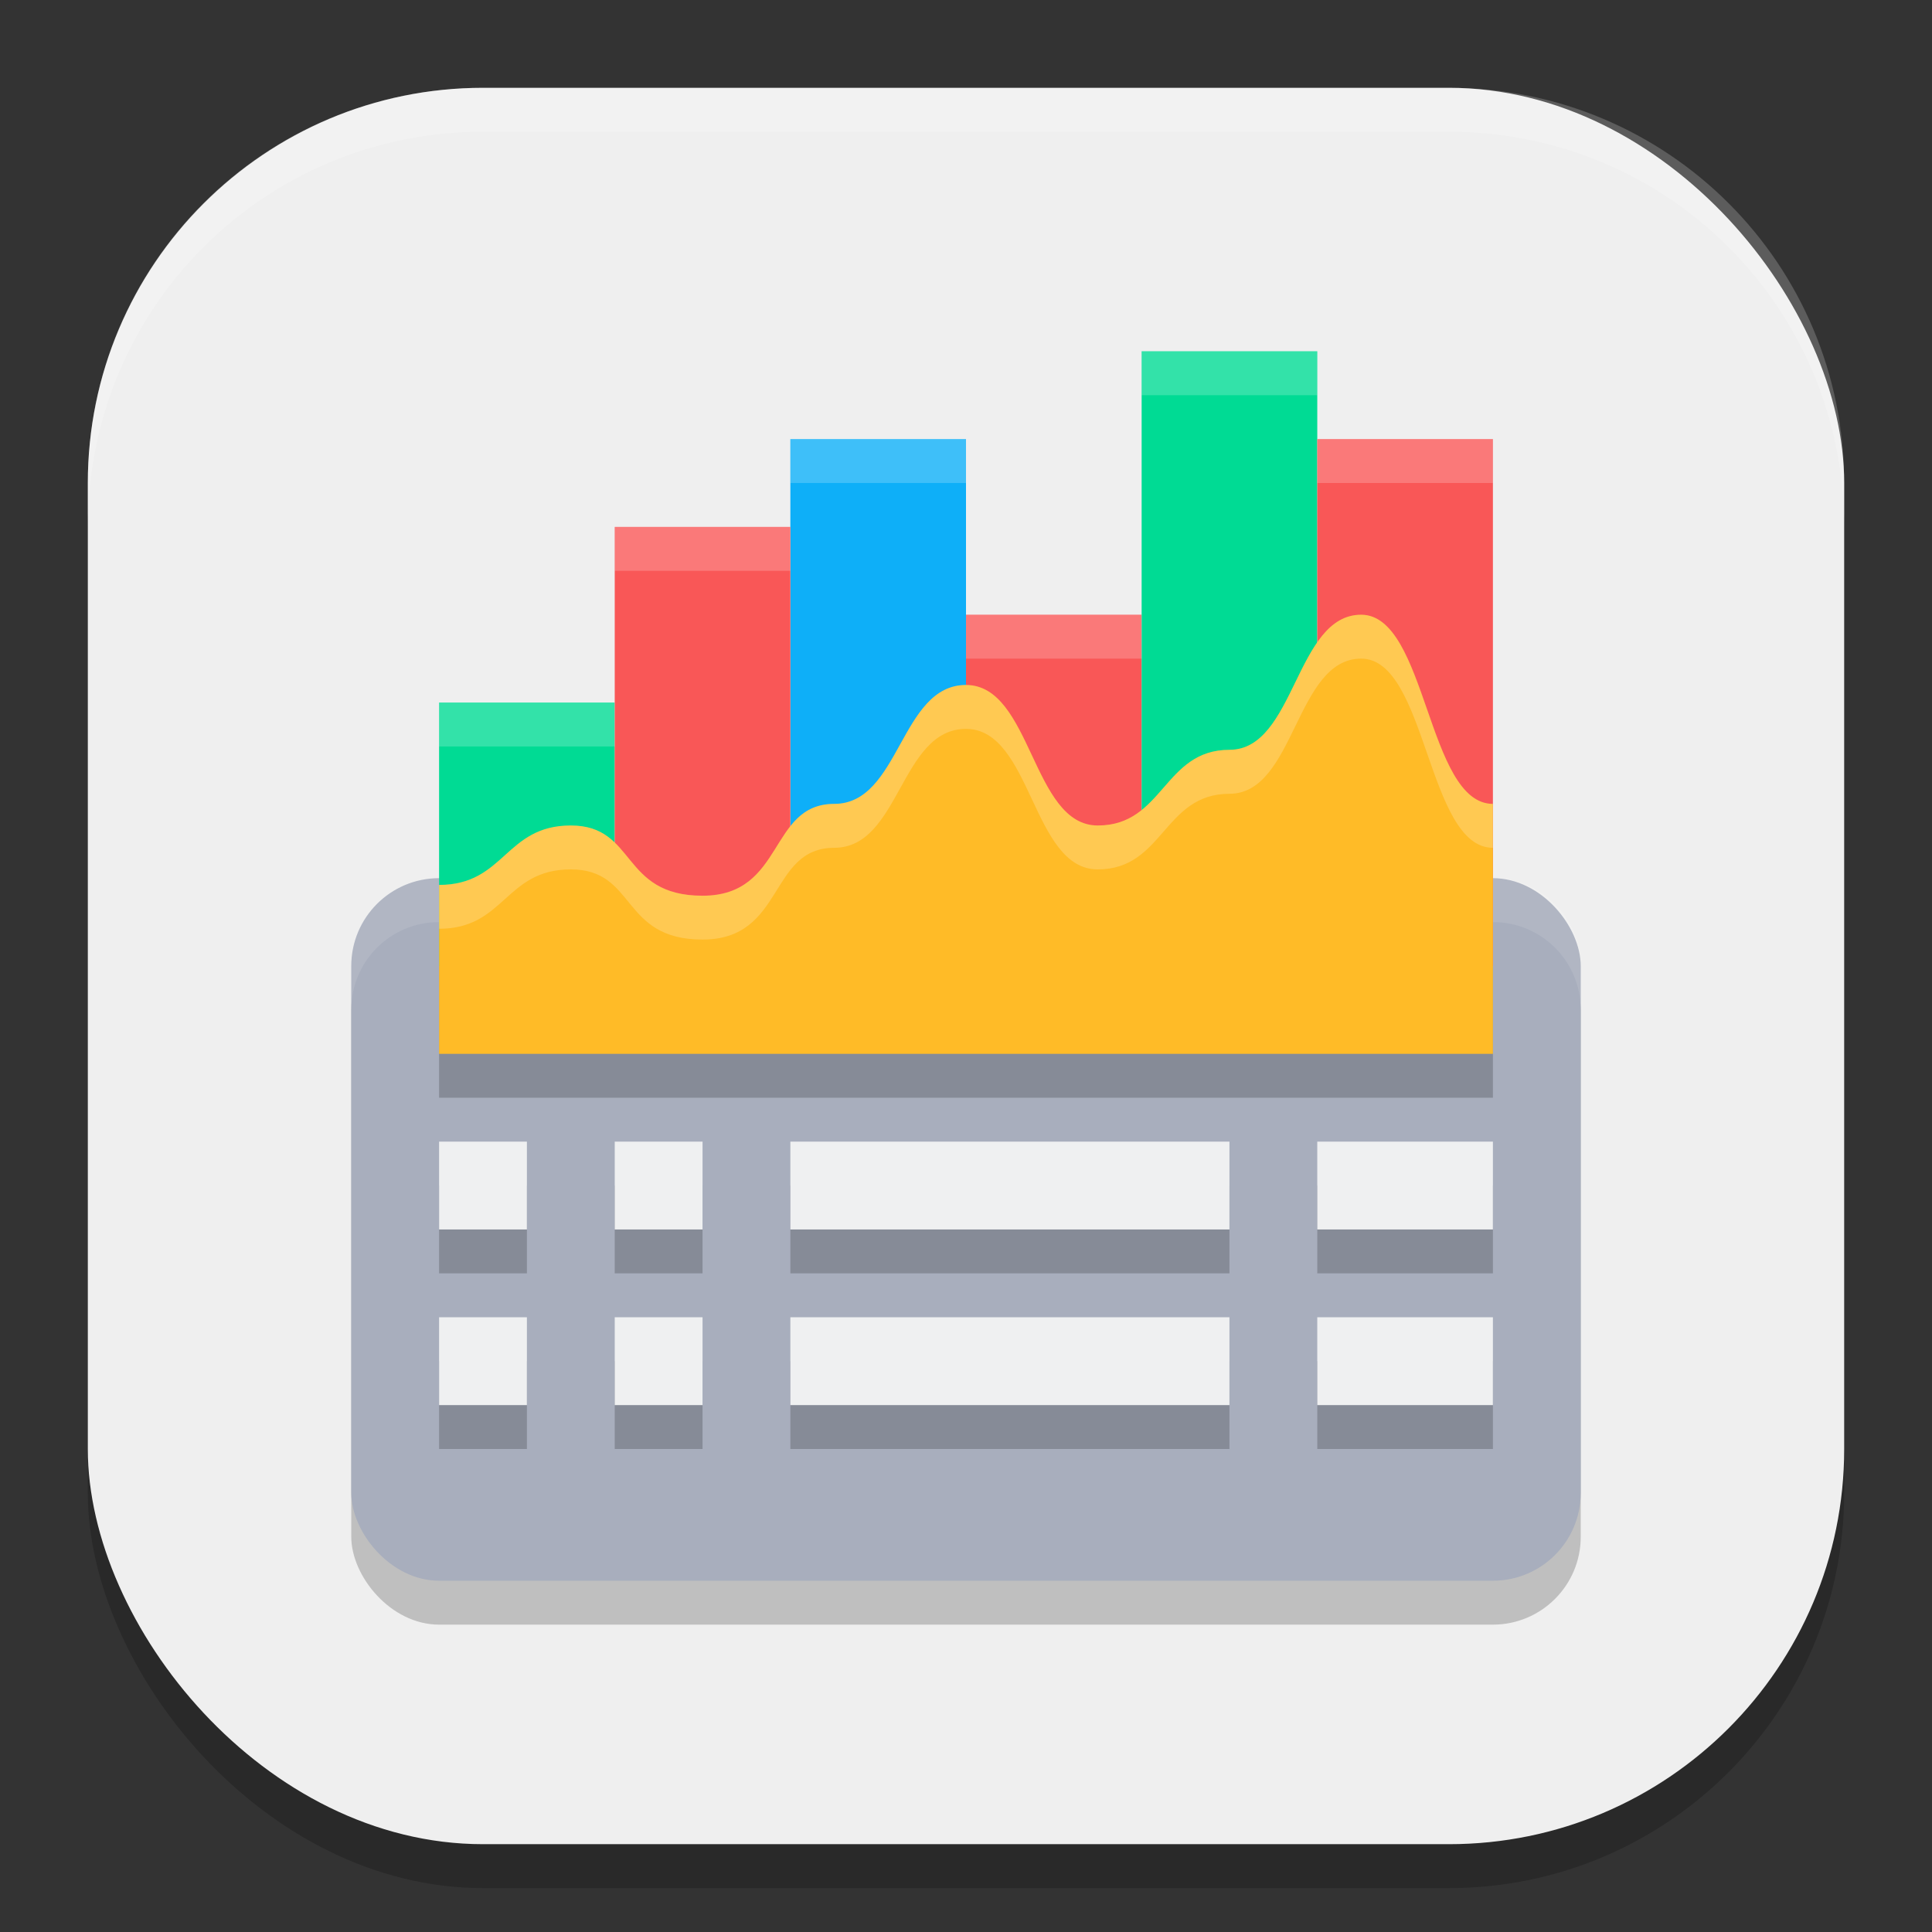
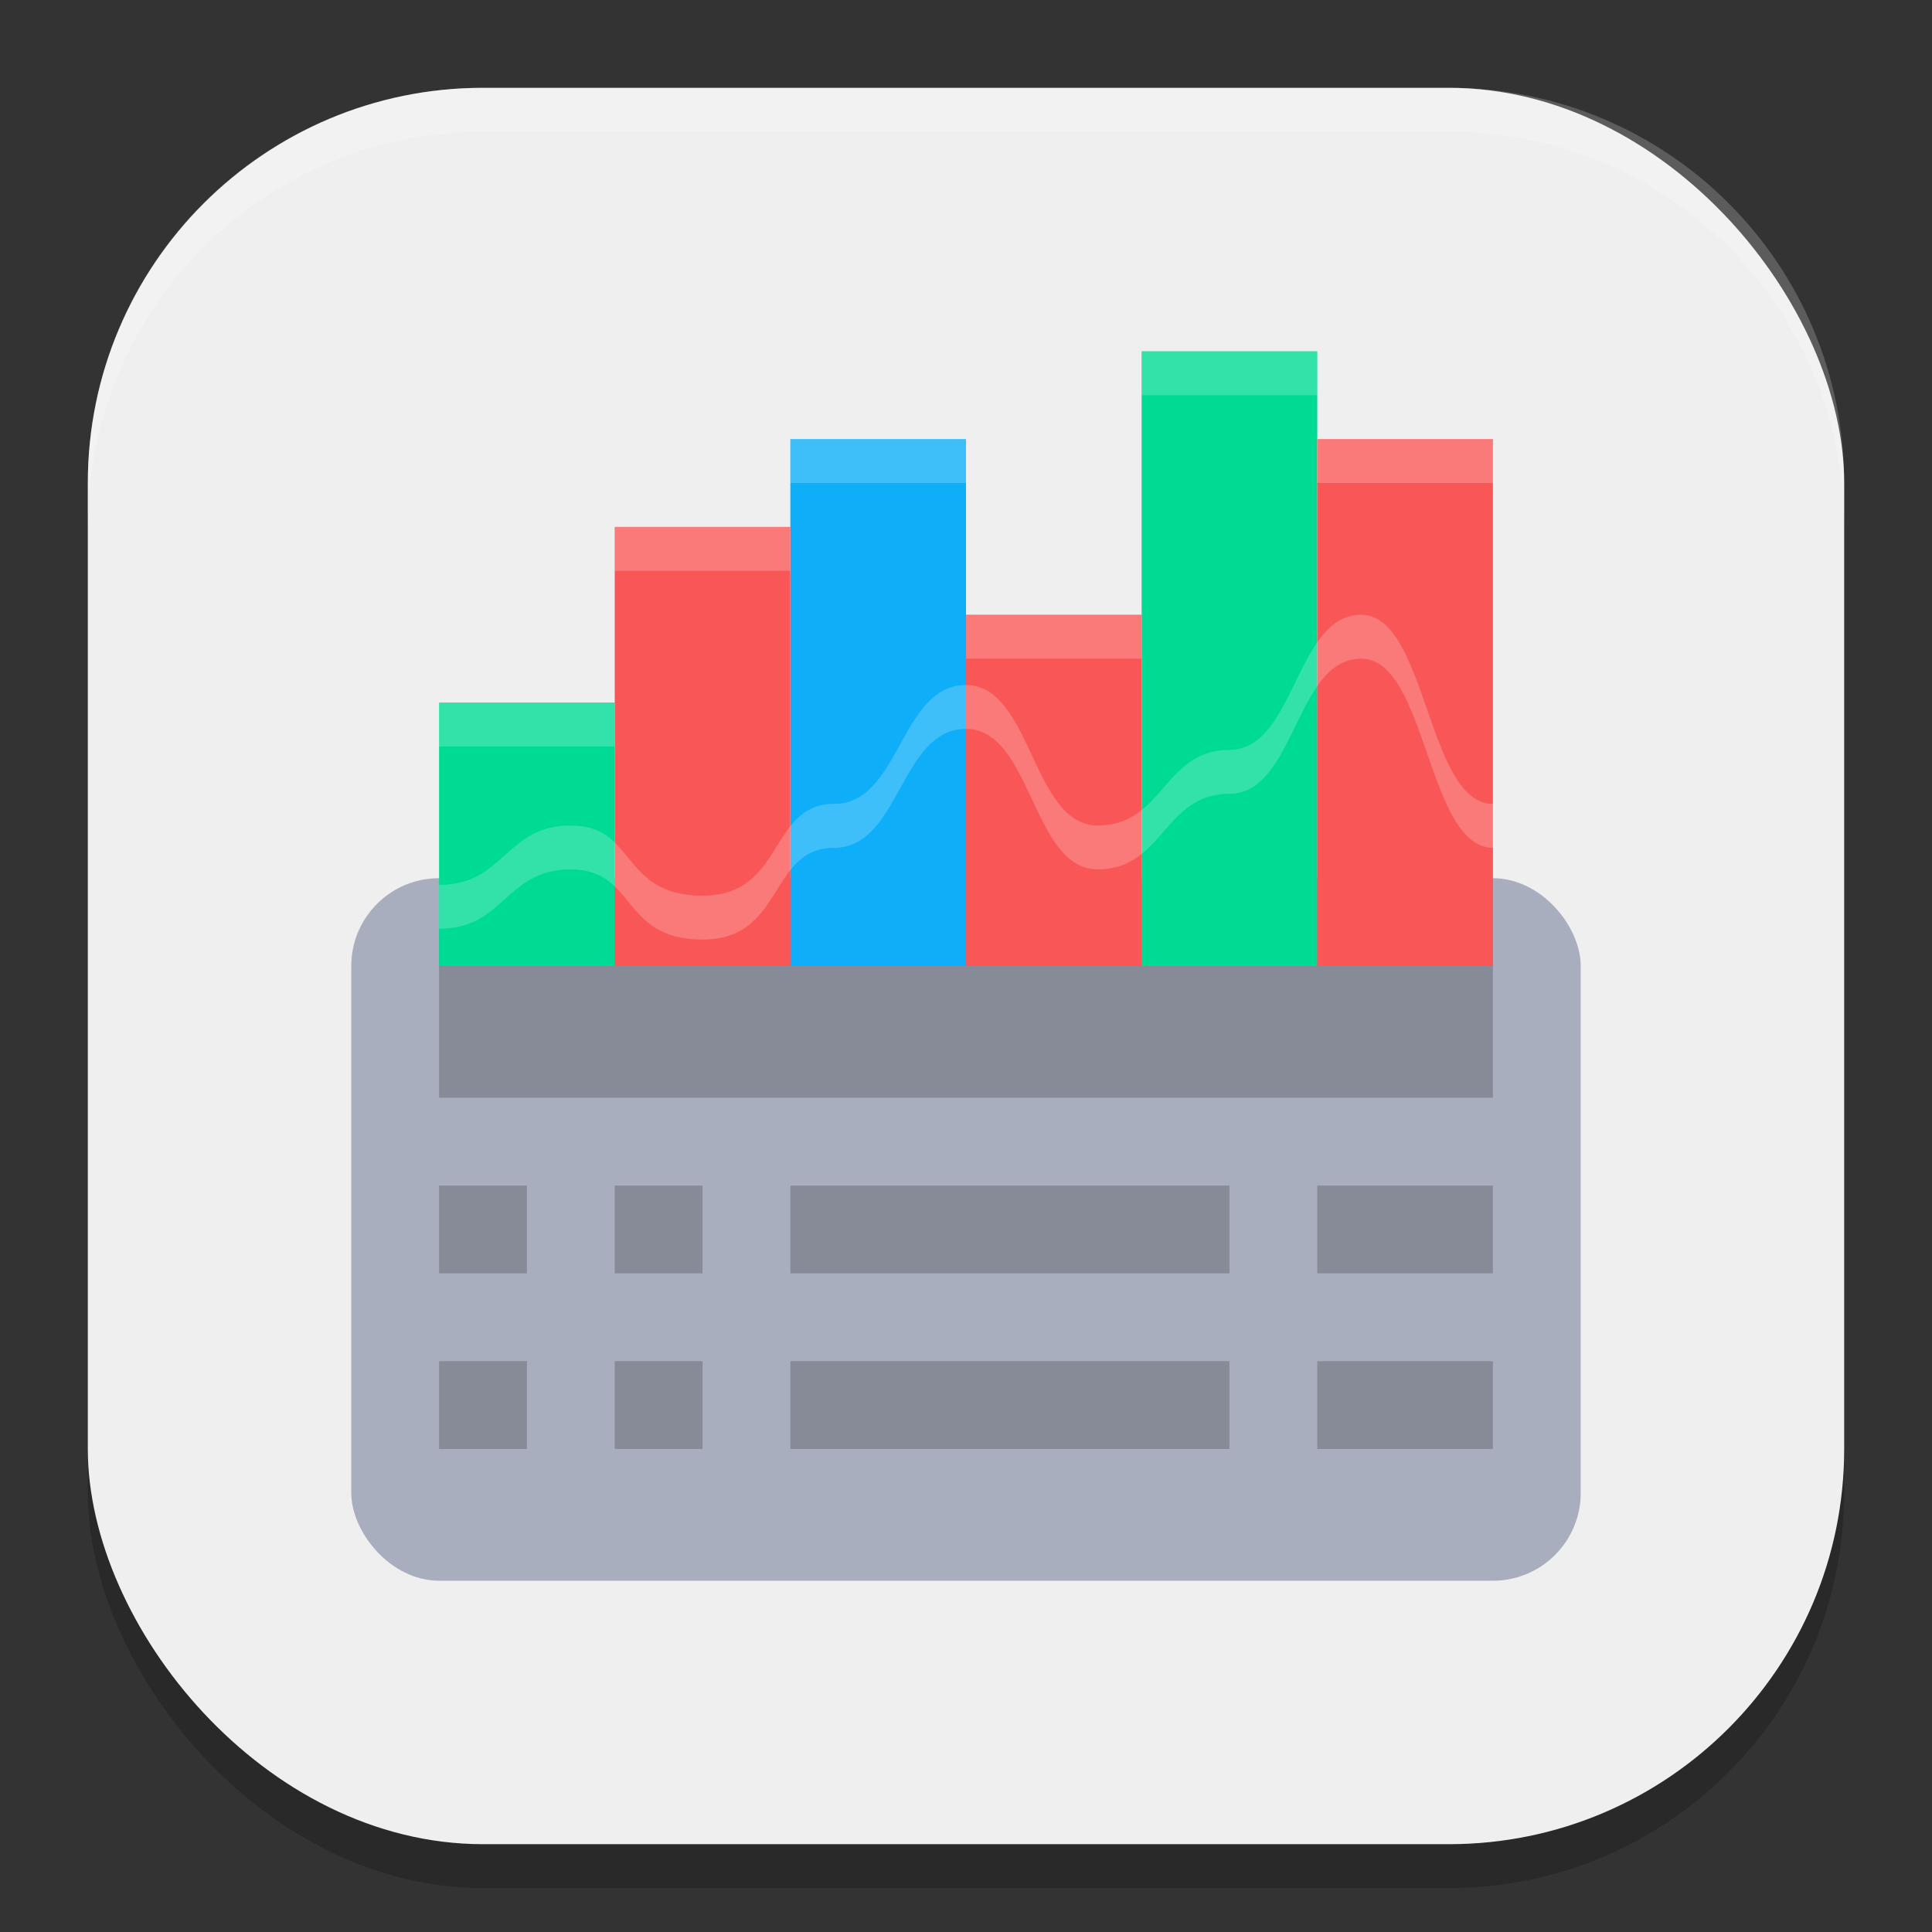
<svg xmlns="http://www.w3.org/2000/svg" xmlns:ns1="http://www.inkscape.org/namespaces/inkscape" xmlns:ns2="http://sodipodi.sourceforge.net/DTD/sodipodi-0.dtd" width="22" height="22" viewBox="0 0 22 22" version="1.1" id="svg5" ns1:version="1.3 (0e150ed6c4, 2023-07-21)" ns2:docname="sheets.svg">
  <rect x="0" y="0" width="22" height="22" fill="#333333" stroke="none" />
  <ns2:namedview id="namedview7" pagecolor="#ffffff" bordercolor="#000000" borderopacity="0.25" ns1:showpageshadow="2" ns1:pageopacity="0.0" ns1:pagecheckerboard="0" ns1:deskcolor="#d1d1d1" ns1:document-units="px" showgrid="false" ns1:zoom="36.5" ns1:cx="11" ns1:cy="11" ns1:window-width="1850" ns1:window-height="1011" ns1:window-x="70" ns1:window-y="32" ns1:window-maximized="1" ns1:current-layer="svg5" />
  <defs id="defs2" />
  <rect style="opacity:0.2;fill:#000000;stroke-width:1.429;stroke-linecap:square" id="rect234" width="20" height="20" x="1" y="1.5" ry="4.5" />
  <rect style="fill:#efefef;fill-opacity:1;stroke-width:1.429;stroke-linecap:square" id="rect396" width="20" height="20" x="1" y="1" ry="4.5" />
-   <rect style="opacity:0.2;fill:#000000;fill-opacity:1" id="rect3" width="14" height="8" x="4" y="10.5" ry="1" />
  <rect style="fill:#a8aebd;fill-opacity:1;stroke-width:1.528;stroke-linecap:round;stroke-linejoin:round;paint-order:stroke fill markers" id="rect14869" width="14" height="8" x="4" y="10" ry="1" />
-   <path id="rect4" style="opacity:0.1;fill:#ffffff;fill-opacity:1" d="m 5,10 c -0.554,0 -1,0.446 -1,1 v 0.5 c 0,-0.554 0.446,-1 1,-1 h 12 c 0.554,0 1,0.446 1,1 V 11 c 0,-0.554 -0.446,-1 -1,-1 z" />
  <path d="M 5,12.5 V 10.577 C 5.75,10.577 5.75,9.9 6.5,9.9 7.25,9.9 7.062,10.7 8,10.7 8.938,10.7 8.75,9.654 9.5,9.654 10.25,9.654 10.25,8.3 11,8.3 c 0.75,0 0.75,1.6 1.5,1.6 C 13.25,9.9 13.25,9.038 14,9.038 14.75,9.038 14.75,7.5 15.5,7.5 c 0.75,0 0.75,2.154 1.5,2.154 V 12.5 Z" style="opacity:0.2;fill:#000000;fill-opacity:1;stroke-width:0.894" id="path524-7" />
  <path d="m 5,13.5 v 1 h 1 v -1 z m 2,0 v 1 h 1 v -1 z m 2,0 v 1 h 5 v -1 z m 6,0 v 1 h 2 v -1 z m -10,2 v 1 h 1 v -1 z m 2,0 v 1 h 1 v -1 z m 2,0 v 1 h 5 v -1 z m 6,0 v 1 h 2 v -1 z" style="opacity:0.2;fill:#000000;fill-opacity:1;stroke-width:1.155;stroke-linecap:round;stroke-linejoin:round;paint-order:stroke fill markers" id="path1-1" />
-   <path d="m 5,13 v 1 h 1 v -1 z m 2,0 v 1 h 1 v -1 z m 2,0 v 1 h 5 v -1 z m 6,0 v 1 h 2 V 13 Z M 5,15 v 1 h 1 v -1 z m 2,0 v 1 h 1 v -1 z m 2,0 v 1 h 5 v -1 z m 6,0 v 1 h 2 v -1 z" style="fill:#eff0f1;fill-opacity:1;stroke-width:1.155;stroke-linecap:round;stroke-linejoin:round;paint-order:stroke fill markers" id="path1-9" />
  <rect style="fill:#00db94;fill-opacity:1;stroke-width:0.769;stroke-linecap:round;stroke-linejoin:round;paint-order:stroke fill markers" id="rect601" width="2" height="3" x="5" y="8" />
  <rect style="fill:#0eaff8;fill-opacity:1;stroke-width:3.919;stroke-linecap:round;stroke-linejoin:round;paint-order:stroke fill markers" id="rect603" width="2" height="6" x="9" y="5" />
  <rect style="fill:#f95757;fill-opacity:1;stroke-width:3.252;stroke-linecap:round;stroke-linejoin:round;paint-order:stroke fill markers" id="rect605" width="2" height="5" x="7" y="6" />
  <rect style="fill:#f95757;fill-opacity:1;stroke-width:2.798;stroke-linecap:round;stroke-linejoin:round;paint-order:stroke fill markers" id="rect607" width="2" height="4" x="11" y="7" />
  <rect style="fill:#00db94;fill-opacity:1;stroke-width:2.301;stroke-linecap:round;stroke-linejoin:round;paint-order:stroke fill markers" id="rect609" width="2" height="7" x="13" y="4" />
  <rect style="fill:#f95757;fill-opacity:1;stroke-width:0.913;stroke-linecap:round;stroke-linejoin:round;paint-order:stroke fill markers" id="rect1012" width="2" height="6" x="15" y="5" />
-   <path d="M 5,12 V 10.077 C 5.75,10.077 5.75,9.4 6.5,9.4 c 0.75,0 0.562,0.8 1.5,0.8 0.938,0 0.75,-1.046 1.5,-1.046 0.75,0 0.75,-1.354 1.5,-1.354 C 11.75,7.8 11.75,9.4 12.5,9.4 13.25,9.4 13.25,8.538 14,8.538 14.75,8.538 14.75,7 15.5,7 16.25,7 16.25,9.154 17,9.154 V 12 Z" style="fill:#ffbb27;fill-opacity:1;stroke-width:0.894" id="path524" />
  <path id="path1" style="opacity:0.2;fill:#ffffff;fill-opacity:1;stroke-width:0.894" d="m 15.5,7 c -0.75,0 -0.75,1.539 -1.5,1.539 -0.75,0 -0.75,0.861 -1.5,0.861 -0.75,0 -0.75,-1.6 -1.5,-1.6 -0.75,10e-8 -0.75,1.354 -1.5,1.354 -0.75,0 -0.562,1.045 -1.5,1.045 -0.937,0 -0.75,-0.799 -1.5,-0.799 -0.75,0 -0.75,0.676 -1.5,0.676 v 0.5 c 0.75,0 0.75,-0.676 1.5,-0.676 0.75,0 0.563,0.799 1.5,0.799 0.938,0 0.75,-1.045 1.5,-1.045 0.75,0 0.75,-1.354 1.5,-1.354 0.75,0 0.75,1.6 1.5,1.6 0.75,0 0.75,-0.861 1.5,-0.861 0.75,0 0.75,-1.539 1.5,-1.539 0.75,0 0.75,2.154 1.5,2.154 v -0.5 C 16.25,9.154 16.25,7 15.5,7 Z" />
  <path id="rect2" style="opacity:0.2;fill:#ffffff;fill-opacity:1" d="m 13,4 v 0.5 h 2 V 4 Z M 9,5 v 0.5 h 2 V 5 Z m 6,0 v 0.5 h 2 V 5 Z M 7,6 V 6.5 H 9 V 6 Z m 4,1 v 0.5 h 2 V 7 Z M 5,8 V 8.5 H 7 V 8 Z" />
  <path id="path1040" style="opacity:0.2;fill:#ffffff;stroke-width:4;stroke-linecap:square" d="M 5.5,1 C 3.007,1 1,3.007 1,5.5 V 6 C 1,3.507 3.007,1.5 5.5,1.5 h 11 C 18.993,1.5 21,3.507 21,6 V 5.5 C 21,3.007 18.993,1 16.5,1 Z" />
</svg>